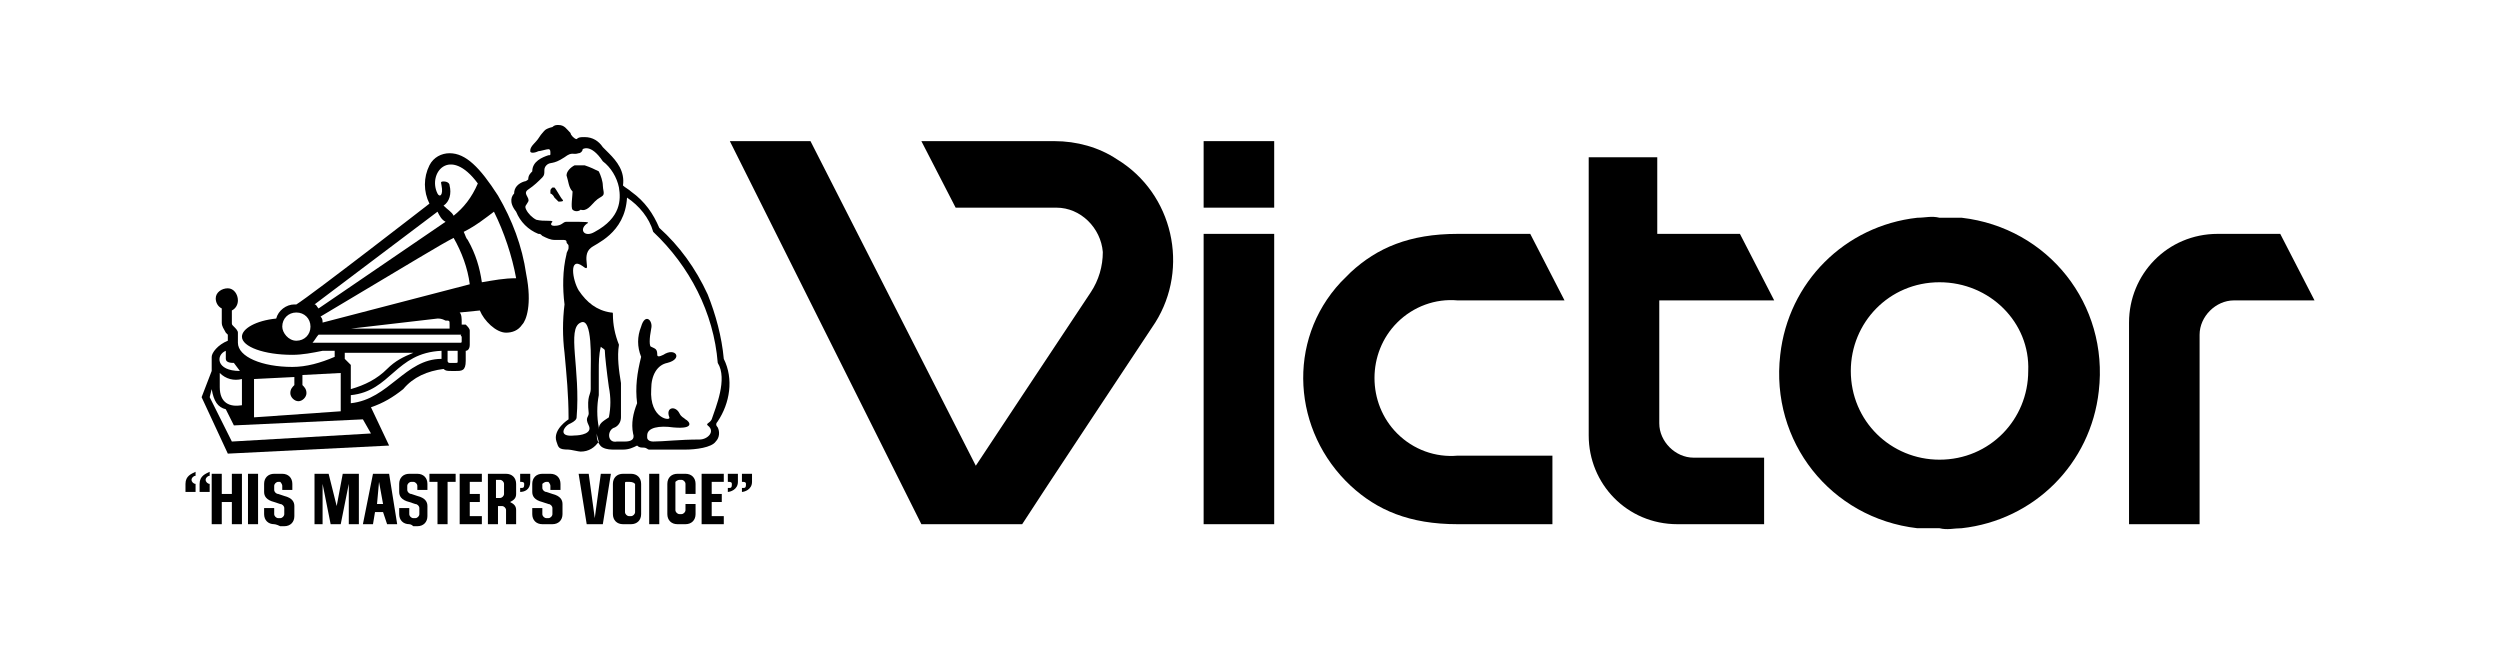
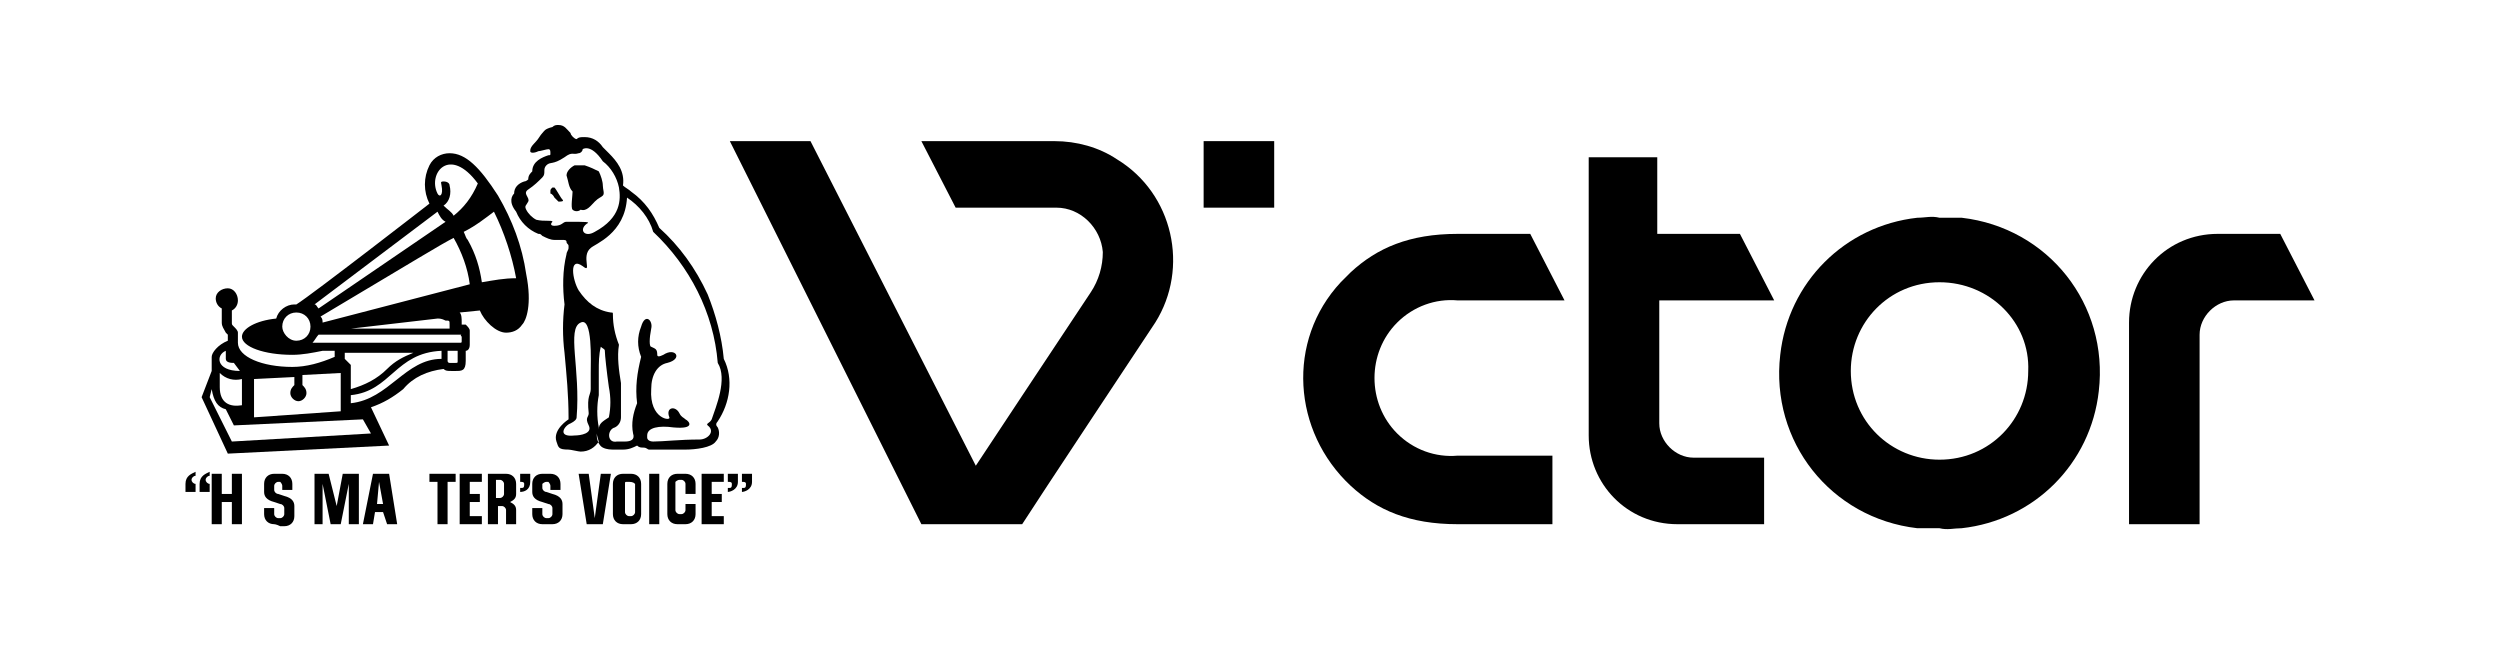
<svg xmlns="http://www.w3.org/2000/svg" version="1.1" id="レイヤー_1" x="0px" y="0px" width="124px" height="33px" viewBox="0 0 124 33" style="enable-background:new 0 0 124 33;" xml:space="preserve">
  <style type="text/css">
	.st0{fill-rule:evenodd;clip-rule:evenodd;}
</style>
  <g>
    <path d="M52.4,10.3c1.2,0,2.2,1,2.3,2.2c0,0,0,0,0,0c0,0.7-0.2,1.4-0.6,2c-2,3-5.1,7.7-5.7,8.6L40.2,7h-4l9.5,19h5   c0.5-0.8,6.6-10,6.6-10c1.7-2.7,0.9-6.4-1.9-8.1c-0.9-0.6-2-0.9-3.1-0.9h-6.6l1.7,3.3L52.4,10.3z" />
    <path d="M59.7,10.3h3.5V7h-3.5L59.7,10.3z" />
-     <path d="M59.7,26h3.5V11.6h-3.5L59.7,26z" />
    <path d="M72.3,26c-2.4,0-4-0.7-5.3-1.9c-2.9-2.7-3.2-7.2-0.5-10.1c0.2-0.2,0.3-0.3,0.5-0.5c1.3-1.2,2.9-1.9,5.3-1.9h3.6l1.7,3.3   h-5.3c-1.1-0.1-2.2,0.3-3,1.1c-1.5,1.5-1.5,4,0,5.5c0.8,0.8,1.9,1.2,3,1.1H77V26L72.3,26z" />
    <path d="M95.1,26.2c-4.3-0.5-7.3-4.3-6.8-8.6c0.4-3.6,3.2-6.4,6.8-6.8c0.4,0,0.7-0.1,1.1,0c0.4,0,0.7,0,1.1,0   c4.3,0.5,7.3,4.3,6.8,8.6c-0.4,3.6-3.2,6.4-6.8,6.8c-0.4,0-0.7,0.1-1.1,0C95.9,26.2,95.5,26.2,95.1,26.2z M96.2,14   c-2.5,0-4.4,2-4.4,4.4c0,2.5,2,4.4,4.4,4.4c2.5,0,4.4-2,4.4-4.4C100.7,16,98.7,14,96.2,14C96.2,14,96.2,14,96.2,14L96.2,14z" />
    <path d="M78.7,7.8h3.5v3.8h4.1l1.7,3.3h-5.7V21c0,0.9,0.8,1.7,1.7,1.7l0,0h3.5V26h-4.3c-2.5,0-4.4-2-4.4-4.4v0V7.8z" />
    <path d="M105.6,26h3.5v-9.4c0-0.9,0.8-1.7,1.7-1.7h4l-1.7-3.3H110c-2.5,0-4.4,2-4.4,4.4c0,0,0,0,0,0L105.6,26z" />
    <path d="M29.5,10c0.2-0.2,0.3-0.2,0.4-0.3s0-0.3,0-0.5c0-0.2-0.1-0.5-0.2-0.7c-0.2-0.1-0.4-0.2-0.7-0.3c-0.2,0-0.3,0-0.5,0   c-0.2,0.1-0.4,0.3-0.4,0.5c0.1,0.3,0.1,0.6,0.3,0.8c0,0.2-0.1,0.8,0,0.9c0.1,0.1,0.3,0.1,0.4,0C29.1,10.5,29.3,10.2,29.5,10z" />
    <path d="M27.5,9.3c0,0-0.1,0-0.1,0c-0.1,0.1-0.1,0.1-0.1,0.2c0,0.1,0,0.1,0,0.1s0.1,0,0.2,0.2c0.1,0.1,0.1,0.1,0.2,0.2   c0.1,0,0.3,0,0.2-0.1S27.6,9.4,27.5,9.3z" />
    <path class="st0" d="M29.6,21.5c0,0,0,0.1,0,0.1c0,0.2,0.1,0.5,0.3,0.6c0.2,0.1,0.4,0.1,0.6,0.1c0.1,0,0.3,0,0.4,0   c0.3,0,0.5-0.1,0.7-0.2c0.1,0.1,0.2,0.1,0.3,0.1c0.2,0,0.2,0.1,0.3,0.1c0.6,0,1.2,0,1.8,0c0.5,0,1.3-0.1,1.5-0.4   c0.2-0.2,0.2-0.5,0.1-0.7c-0.1-0.1-0.1-0.2,0-0.3c0.6-0.9,0.8-2.1,0.3-3.1c-0.1-1.1-0.4-2.2-0.8-3.2c-0.6-1.3-1.4-2.4-2.4-3.3   c-0.3-0.7-0.7-1.3-1.4-1.8c-0.1-0.1-0.3-0.2-0.4-0.3C31,8.5,30.6,8,30.2,7.6l0,0c-0.1-0.1-0.2-0.2-0.3-0.3C29.7,7,29.4,6.8,29,6.8   c-0.2,0-0.3,0-0.4,0.1c0,0,0,0,0,0c-0.1,0-0.3-0.2-0.3-0.3c-0.2-0.2-0.3-0.4-0.6-0.4c-0.1,0-0.2,0-0.3,0.1   c-0.4,0.1-0.4,0.2-0.5,0.3c-0.1,0.1-0.2,0.3-0.3,0.4c-0.3,0.3-0.3,0.4-0.3,0.5s0.2,0.1,0.4,0c0.1,0,0.4-0.1,0.5-0.1   c0.1,0,0.1,0.1,0.1,0.2c0,0.1,0,0.1-0.1,0.1c-0.3,0.1-0.8,0.3-0.8,0.8l0,0c-0.1,0.1-0.2,0.2-0.2,0.4c0,0-0.1,0.1-0.2,0.1   c-0.3,0.1-0.5,0.3-0.5,0.6c-0.1,0.1-0.3,0.4,0.1,0.9c0.2,0.5,0.6,0.9,1.1,1.1c0.1,0,0.1,0,0.2,0.1c0.2,0.1,0.4,0.2,0.6,0.2h0.4   c0.1,0,0.2,0,0.2,0.1c0,0.1,0.1,0.1,0.1,0.2c0,0,0,0.1,0,0.1c0,0.1-0.1,0.2-0.1,0.3c-0.2,0.8-0.2,1.7-0.1,2.5   c-0.1,0.8-0.1,1.6,0,2.4c0.1,1.1,0.2,2.1,0.2,3.2c0,0.1,0,0.1,0,0.1c0,0-0.8,0.5-0.6,1.1c0.1,0.3,0.1,0.4,0.6,0.4   c0.1,0,0.5,0.1,0.6,0.1c0.4,0,0.7-0.2,0.9-0.5C29.6,21.6,29.6,21.5,29.6,21.5z M29.7,21.3c0,0,0-0.1,0-0.1l0,0l0,0   c-0.1-0.5-0.1-1.1,0-1.6l0,0v-0.1c0,0,0-0.6,0-1.1c0-0.4,0-0.8,0.1-1.2c0.1,0.1,0.2,0.1,0.2,0.2c0,0.2,0.1,1.1,0.2,1.8   c0.1,0.5,0.1,1,0,1.5C29.9,20.9,29.7,21,29.7,21.3z M28.1,11c-0.2,0-0.2,0.2-0.6,0.2c-0.2,0-0.2-0.1-0.1-0.2c0-0.1-0.4,0-0.8-0.1   c-0.2-0.1-0.4-0.3-0.5-0.5c-0.1-0.2,0-0.2,0.1-0.4s-0.3-0.4,0-0.6c0.3-0.2,0.5-0.4,0.7-0.6c0.2-0.2,0-0.4,0.2-0.6s0.3,0,0.9-0.4   c0.4-0.3,0.4-0.1,0.7-0.2c0.1,0,0.2-0.1,0.2-0.2c0,0,0.4-0.3,1,0.6c0.4,0.3,0.7,0.8,0.8,1.3c0.1,0.6,0.1,1.5-1.2,2.2   c-0.5,0.3-0.8-0.1-0.4-0.4C29.3,11,29.1,11,28.1,11z M29.2,20.5c0,0.2-0.2,0.2,0,0.6s-0.4,0.5-0.7,0.5c-0.9,0.1-0.5-0.5-0.2-0.6   c0.2-0.1,0.3-0.2,0.3-0.3c0.2-2.4-0.5-4.4,0.2-4.7c0.6-0.3,0.5,1.9,0.5,2.5c0,0.6,0,0.6,0,0.8C29.3,19.6,29.1,19.6,29.2,20.5   L29.2,20.5z M35.3,20.8C35.2,21,35,21,35.1,21.1c0.4,0.3,0,0.7-0.4,0.7c-1,0-1.8,0.1-2.3,0.1c-0.2,0-0.3-0.1-0.3-0.2   c0,0,0-0.1,0-0.1c0-0.4,0.6-0.5,1.3-0.4c1.1,0.1,0.8-0.3,0.6-0.4c-0.1-0.1-0.2-0.1-0.3-0.3c-0.2-0.4-0.7-0.3-0.5,0.2   c0.1,0.2-1,0.1-0.9-1.4c0-0.7,0.3-1.2,0.8-1.3c0.8-0.2,0.4-0.8-0.2-0.4c-0.2,0.1-0.3,0.1-0.3,0c0-0.3-0.1-0.3-0.3-0.4   c-0.1,0-0.1-0.4,0-0.9c0.1-0.4-0.3-0.8-0.5-0.1c-0.2,0.5-0.2,1,0,1.5c-0.2,0.8-0.3,1.5-0.2,2.3c-0.2,0.5-0.3,1-0.2,1.5   c0.1,0.3-0.1,0.4-0.4,0.4c-0.2,0-0.4,0-0.4,0c-0.5,0.1-0.5-0.6-0.1-0.7c0.2-0.1,0.3-0.3,0.3-0.5V19c-0.1-0.6-0.2-1.3-0.1-1.9   c-0.2-0.5-0.3-1-0.3-1.5c0-0.1,0-0.1-0.1-0.1c-0.7-0.1-1.2-0.5-1.6-1.1c-0.3-0.5-0.5-1.7,0.2-1.2c0.5,0.4-0.1-0.5,0.4-0.9   c0.2-0.2,1.7-0.7,1.8-2.5c0.6,0.4,1.1,1,1.3,1.7c1.8,1.7,3,4,3.2,6.5C36.1,18.8,35.5,20.2,35.3,20.8L35.3,20.8z" />
    <path d="M26.1,13.6c-0.2-1.4-0.7-2.7-1.4-3.9c-0.9-1.4-1.6-2.1-2.4-2.1c-0.4,0-0.8,0.2-1,0.6c-0.3,0.6-0.3,1.3,0,1.9   c0,0-5.8,4.5-6.6,5h-0.1c-0.4,0-0.8,0.3-0.9,0.7c-1,0.1-1.7,0.5-1.7,0.9c0,0.5,1.1,0.9,2.5,0.9c0.5,0,1-0.1,1.5-0.2h0.6v0.3   c-0.7,0.3-1.4,0.5-2.1,0.5c-1.5,0-2.7-0.5-2.7-1.2v-0.5c0-0.1-0.1-0.2-0.2-0.3c-0.1-0.1-0.1-0.1-0.1-0.2v-0.6   c0.2-0.1,0.3-0.3,0.3-0.5c0-0.3-0.2-0.6-0.5-0.6c-0.3,0-0.6,0.2-0.6,0.5c0,0.2,0.1,0.4,0.3,0.5V16c0,0.2,0.1,0.3,0.2,0.5l0.1,0.1   v0.3c-0.5,0.2-0.8,0.6-0.8,0.8v0.7l-0.5,1.3l1.3,2.8l8-0.4l-0.9-1.9c0.6-0.2,1.1-0.5,1.6-0.9c0.5-0.6,1.2-0.9,2-1l0,0   c0.1,0.1,0.2,0.1,0.4,0.1h0.2c0.3,0,0.5,0,0.5-0.5v-0.5c0.1,0,0.2-0.1,0.2-0.3v-0.7c0-0.1-0.1-0.2-0.2-0.3h-0.2v-0.1   c0-0.2,0-0.4-0.1-0.5l1-0.1c0.2,0.5,0.8,1.1,1.3,1.1c0.3,0,0.6-0.1,0.8-0.4C26.1,15.9,26.4,15.1,26.1,13.6z M19.2,18.3   c-0.5,0.5-1.1,0.8-1.8,1v-1.2l-0.3-0.3v-0.3h3.4C20,17.7,19.6,17.9,19.2,18.3z M22.1,15.9c0.2,0,0.2,0,0.2,0.2v0.2h-4.9l4.3-0.5   C21.8,15.8,21.9,15.8,22.1,15.9z M22.5,10.7c-0.1-0.2-0.3-0.3-0.5-0.5c0.3-0.2,0.4-0.6,0.3-1c0-0.1-0.1-0.2-0.3-0.2   s-0.1,0.1-0.1,0.2c0.1,0.5-0.1,0.6-0.2,0.4c-0.5-1,0.6-2.4,2-0.5C23.4,9.8,23,10.3,22.5,10.7z M24.5,10.5c0.5,1,0.9,2.2,1.1,3.3   c-0.6,0-1.1,0.1-1.7,0.2c-0.1-0.7-0.3-1.4-0.7-2.1c-0.1-0.1-0.1-0.2-0.2-0.4C23.6,11.2,24.1,10.8,24.5,10.5z M15.9,15.7   c4.7-2.8,6-3.6,6.6-3.9c0.4,0.7,0.7,1.5,0.8,2.3L16,16C16,15.9,16,15.8,15.9,15.7L15.9,15.7z M22.1,11l-6.3,4.3   c-0.1-0.1-0.1-0.2-0.2-0.2l6.1-4.6C21.8,10.7,21.9,10.9,22.1,11L22.1,11z M15.4,16.2c0,0.4-0.3,0.7-0.7,0.7S14,16.5,14,16.2   c0-0.4,0.3-0.7,0.7-0.7C15.1,15.5,15.4,15.8,15.4,16.2C15.4,16.2,15.4,16.2,15.4,16.2z M22.9,16.7v0.2c0,0.1,0,0.1-0.1,0.1   c0,0,0,0,0,0h-7.3c0.1-0.1,0.2-0.3,0.3-0.4h7.1C22.8,16.6,22.9,16.7,22.9,16.7C22.9,16.7,22.9,16.7,22.9,16.7z M22.7,17.4v0.5   c0,0.1,0,0.1-0.1,0.1c0,0,0,0,0,0h-0.3c-0.1,0-0.1-0.1-0.1-0.1v0v-0.5H22.7z M21.9,17.8c-1.8,0-2.6,2-4.5,2.2v-0.4   c2-0.2,2.2-2.1,4.5-2.2V17.8z M16.9,18.5v1.9l-4.3,0.3v-1.9l2-0.1v0.4c-0.1,0.1-0.2,0.2-0.2,0.4c0,0.2,0.2,0.4,0.4,0.4   s0.4-0.2,0.4-0.4c0-0.2-0.1-0.3-0.2-0.4v-0.5L16.9,18.5z M11.2,17.4v0.4c0,0.2,0.3,0.2,0.4,0.2l0.3,0.4   C10.7,18.4,10.7,17.6,11.2,17.4z M10.9,19.2v-0.7c0.3,0.3,0.7,0.4,1.1,0.3v1.3l0,0C11.4,20.2,10.9,20,10.9,19.2z M18.4,21.5   l-6.9,0.4l-1.1-2.2l0.1-0.4c0.1,0.6,0.3,0.9,0.7,1l0.4,0.8l6.4-0.3L18.4,21.5z" />
    <polygon points="11.5,26 11.5,24.9 11,24.9 11,26 10.5,26 10.5,23.5 11,23.5 11,24.5 11.5,24.5 11.5,23.5 12,23.5 12,26  " />
    <polygon points="17,23.5 16.7,25.1 16.3,23.5 15.6,23.5 15.6,26 16,26 16,24 16.4,26 16.9,26 17.3,24 17.3,26 17.8,26 17.8,23.5     " />
    <path d="M9.9,24v0.4h0.5V24c-0.1,0-0.2-0.1-0.2-0.2c0-0.1,0.1-0.2,0.2-0.2c0,0,0,0,0,0v-0.2C10.2,23.5,9.9,23.6,9.9,24z" />
    <path d="M9.2,24v0.4h0.5V24c-0.1,0-0.2-0.1-0.2-0.2c0-0.1,0.1-0.2,0.2-0.2c0,0,0,0,0,0v-0.2C9.5,23.5,9.2,23.6,9.2,24z" />
    <path d="M25.8,23.9c0.1,0,0.2,0,0.2,0.1s0,0.2-0.1,0.2c0,0,0,0-0.1,0v0.2c0.2,0,0.5-0.1,0.5-0.5v-0.4h-0.5V23.9z" />
    <path d="M36.1,23.9c0.1,0,0.2,0,0.2,0.1s0,0.2-0.1,0.2c0,0,0,0-0.1,0v0.2c0.1,0,0.5-0.1,0.5-0.5v-0.4h-0.5V23.9z" />
    <path d="M36.8,23.5v0.4c0.1,0,0.2,0,0.2,0.1c0,0.1,0,0.2-0.1,0.2c0,0,0,0-0.1,0v0.2c0.1,0,0.5-0.1,0.5-0.5v-0.4L36.8,23.5z" />
-     <rect x="12.3" y="23.5" width="0.5" height="2.5" />
    <rect x="32.2" y="23.5" width="0.5" height="2.5" />
    <path d="M29.5,25.7l-0.3-2.2h-0.5l0.4,2.5h0.8l0.4-2.5h-0.5L29.5,25.7z" />
    <path d="M13.6,26c-0.3,0-0.5-0.2-0.5-0.5v-0.3h0.5v0.3c0,0.1,0.1,0.2,0.2,0.2h0.1c0.1,0,0.2-0.1,0.2-0.2v-0.3   c0-0.1-0.1-0.2-0.2-0.2l-0.3-0.1c-0.4-0.1-0.5-0.3-0.5-0.5V24c0-0.3,0.2-0.5,0.5-0.5c0.1,0,0.1,0,0.2,0c0.1,0,0.1,0,0.2,0   c0.3,0,0.5,0.2,0.5,0.5v0.3H14v-0.2c0-0.1-0.1-0.2-0.1-0.2c0,0,0,0,0,0h-0.1c-0.1,0-0.2,0.1-0.2,0.2c0,0,0,0,0,0v0.2   c0,0.1,0.1,0.2,0.2,0.2l0.3,0.1c0.4,0.1,0.5,0.3,0.5,0.5v0.5c0,0.3-0.2,0.5-0.5,0.5h-0.2C13.7,26,13.6,26,13.6,26z" />
-     <path d="M20.3,26c-0.3,0-0.5-0.2-0.5-0.5v-0.3h0.5v0.3c0,0.1,0.1,0.2,0.2,0.2l0,0h0.1c0.1,0,0.2-0.1,0.2-0.2l0,0v-0.3   c0-0.1-0.1-0.2-0.2-0.2l-0.3-0.1c-0.4-0.1-0.5-0.3-0.5-0.5V24c0-0.3,0.2-0.5,0.5-0.5c0.1,0,0.1,0,0.2,0c0.1,0,0.2,0,0.2,0   c0.3,0,0.5,0.2,0.5,0.5v0.3h-0.5v-0.2c0-0.1-0.1-0.2-0.2-0.2c0,0,0,0,0,0h-0.1c-0.1,0-0.2,0.1-0.2,0.2c0,0,0,0,0,0v0.2   c0,0.1,0.1,0.2,0.2,0.2l0.3,0.1c0.4,0.1,0.5,0.3,0.5,0.5v0.5c0,0.3-0.2,0.5-0.5,0.5h-0.2C20.4,26,20.3,26,20.3,26z" />
    <path d="M26.9,26c-0.3,0-0.5-0.2-0.5-0.5v-0.3h0.5v0.3c0,0.1,0.1,0.2,0.2,0.2h0.1c0.1,0,0.2-0.1,0.2-0.2v-0.3   c0-0.1-0.1-0.2-0.2-0.2l-0.3-0.1c-0.4-0.1-0.5-0.3-0.5-0.5V24c0-0.3,0.2-0.5,0.5-0.5c0.1,0,0.1,0,0.2,0c0.1,0,0.1,0,0.2,0   c0.3,0,0.5,0.2,0.5,0.5v0.3h-0.5v-0.2c0-0.1-0.1-0.2-0.1-0.2c0,0,0,0,0,0h-0.1c-0.1,0-0.2,0.1-0.2,0.1c0,0,0,0,0,0v0.2   c0,0.1,0.1,0.2,0.2,0.2l0.3,0.1c0.4,0.1,0.5,0.3,0.5,0.5v0.5c0,0.3-0.2,0.5-0.5,0.5h-0.2C27,26,26.9,26,26.9,26z" />
    <path d="M33.6,26c-0.3,0-0.5-0.2-0.5-0.5V24c0-0.3,0.2-0.5,0.5-0.5h0.2H34c0.3,0,0.5,0.2,0.5,0.5v0.5H34V24c0-0.1-0.1-0.2-0.2-0.2   c0,0,0,0,0,0h-0.1c-0.1,0-0.2,0.1-0.2,0.1c0,0,0,0,0,0v1.4c0,0.1,0.1,0.2,0.2,0.2l0,0h0.1c0.1,0,0.2-0.1,0.2-0.2l0,0V25h0.5v0.5   c0,0.3-0.2,0.5-0.5,0.5h-0.2L33.6,26z" />
    <path d="M30.9,26c-0.3,0-0.5-0.2-0.5-0.5V24c0-0.3,0.2-0.5,0.5-0.5h0.2h0.2c0.3,0,0.5,0.2,0.5,0.5v1.5c0,0.3-0.2,0.5-0.5,0.5h-0.2   L30.9,26z M31.1,23.9C31,23.9,31,23.9,31,24c0,0,0,0,0,0v1.4c0,0.1,0.1,0.2,0.2,0.2h0.1c0.1,0,0.2-0.1,0.2-0.2V24   C31.4,23.9,31.3,23.9,31.1,23.9L31.1,23.9z" />
    <polygon points="22.8,26 22.8,23.5 23.9,23.5 23.9,23.9 23.3,23.9 23.3,24.5 23.8,24.5 23.8,24.9 23.3,24.9 23.3,25.6 23.9,25.6    23.9,26  " />
    <polygon points="34.8,26 34.8,23.5 35.9,23.5 35.9,23.9 35.3,23.9 35.3,24.5 35.8,24.5 35.8,24.9 35.3,24.9 35.3,25.6 35.9,25.6    35.9,26  " />
    <polygon points="21.7,26 21.7,23.9 21.3,23.9 21.3,23.5 22.6,23.5 22.6,23.9 22.2,23.9 22.2,26  " />
    <path d="M25.1,26v-0.7c0-0.1-0.1-0.2-0.2-0.2c0,0,0,0,0,0h-0.2V26h-0.5v-2.5h0.9c0.3,0,0.5,0.2,0.5,0.5v0.5c0,0.2-0.1,0.3-0.3,0.4   l-0.1,0l0.1,0c0.2,0.1,0.3,0.2,0.3,0.4V26L25.1,26z M24.6,24.7h0.2c0.1,0,0.2-0.1,0.2-0.2V24c0-0.1-0.1-0.2-0.2-0.2c0,0,0,0,0,0   h-0.2V24.7z" />
    <path d="M19.2,26h0.5l-0.4-2.5h-0.8L18,26h0.5l0.1-0.6h0.4L19.2,26z M18.7,25l0.1-1.1L19,25H18.7z" />
  </g>
</svg>